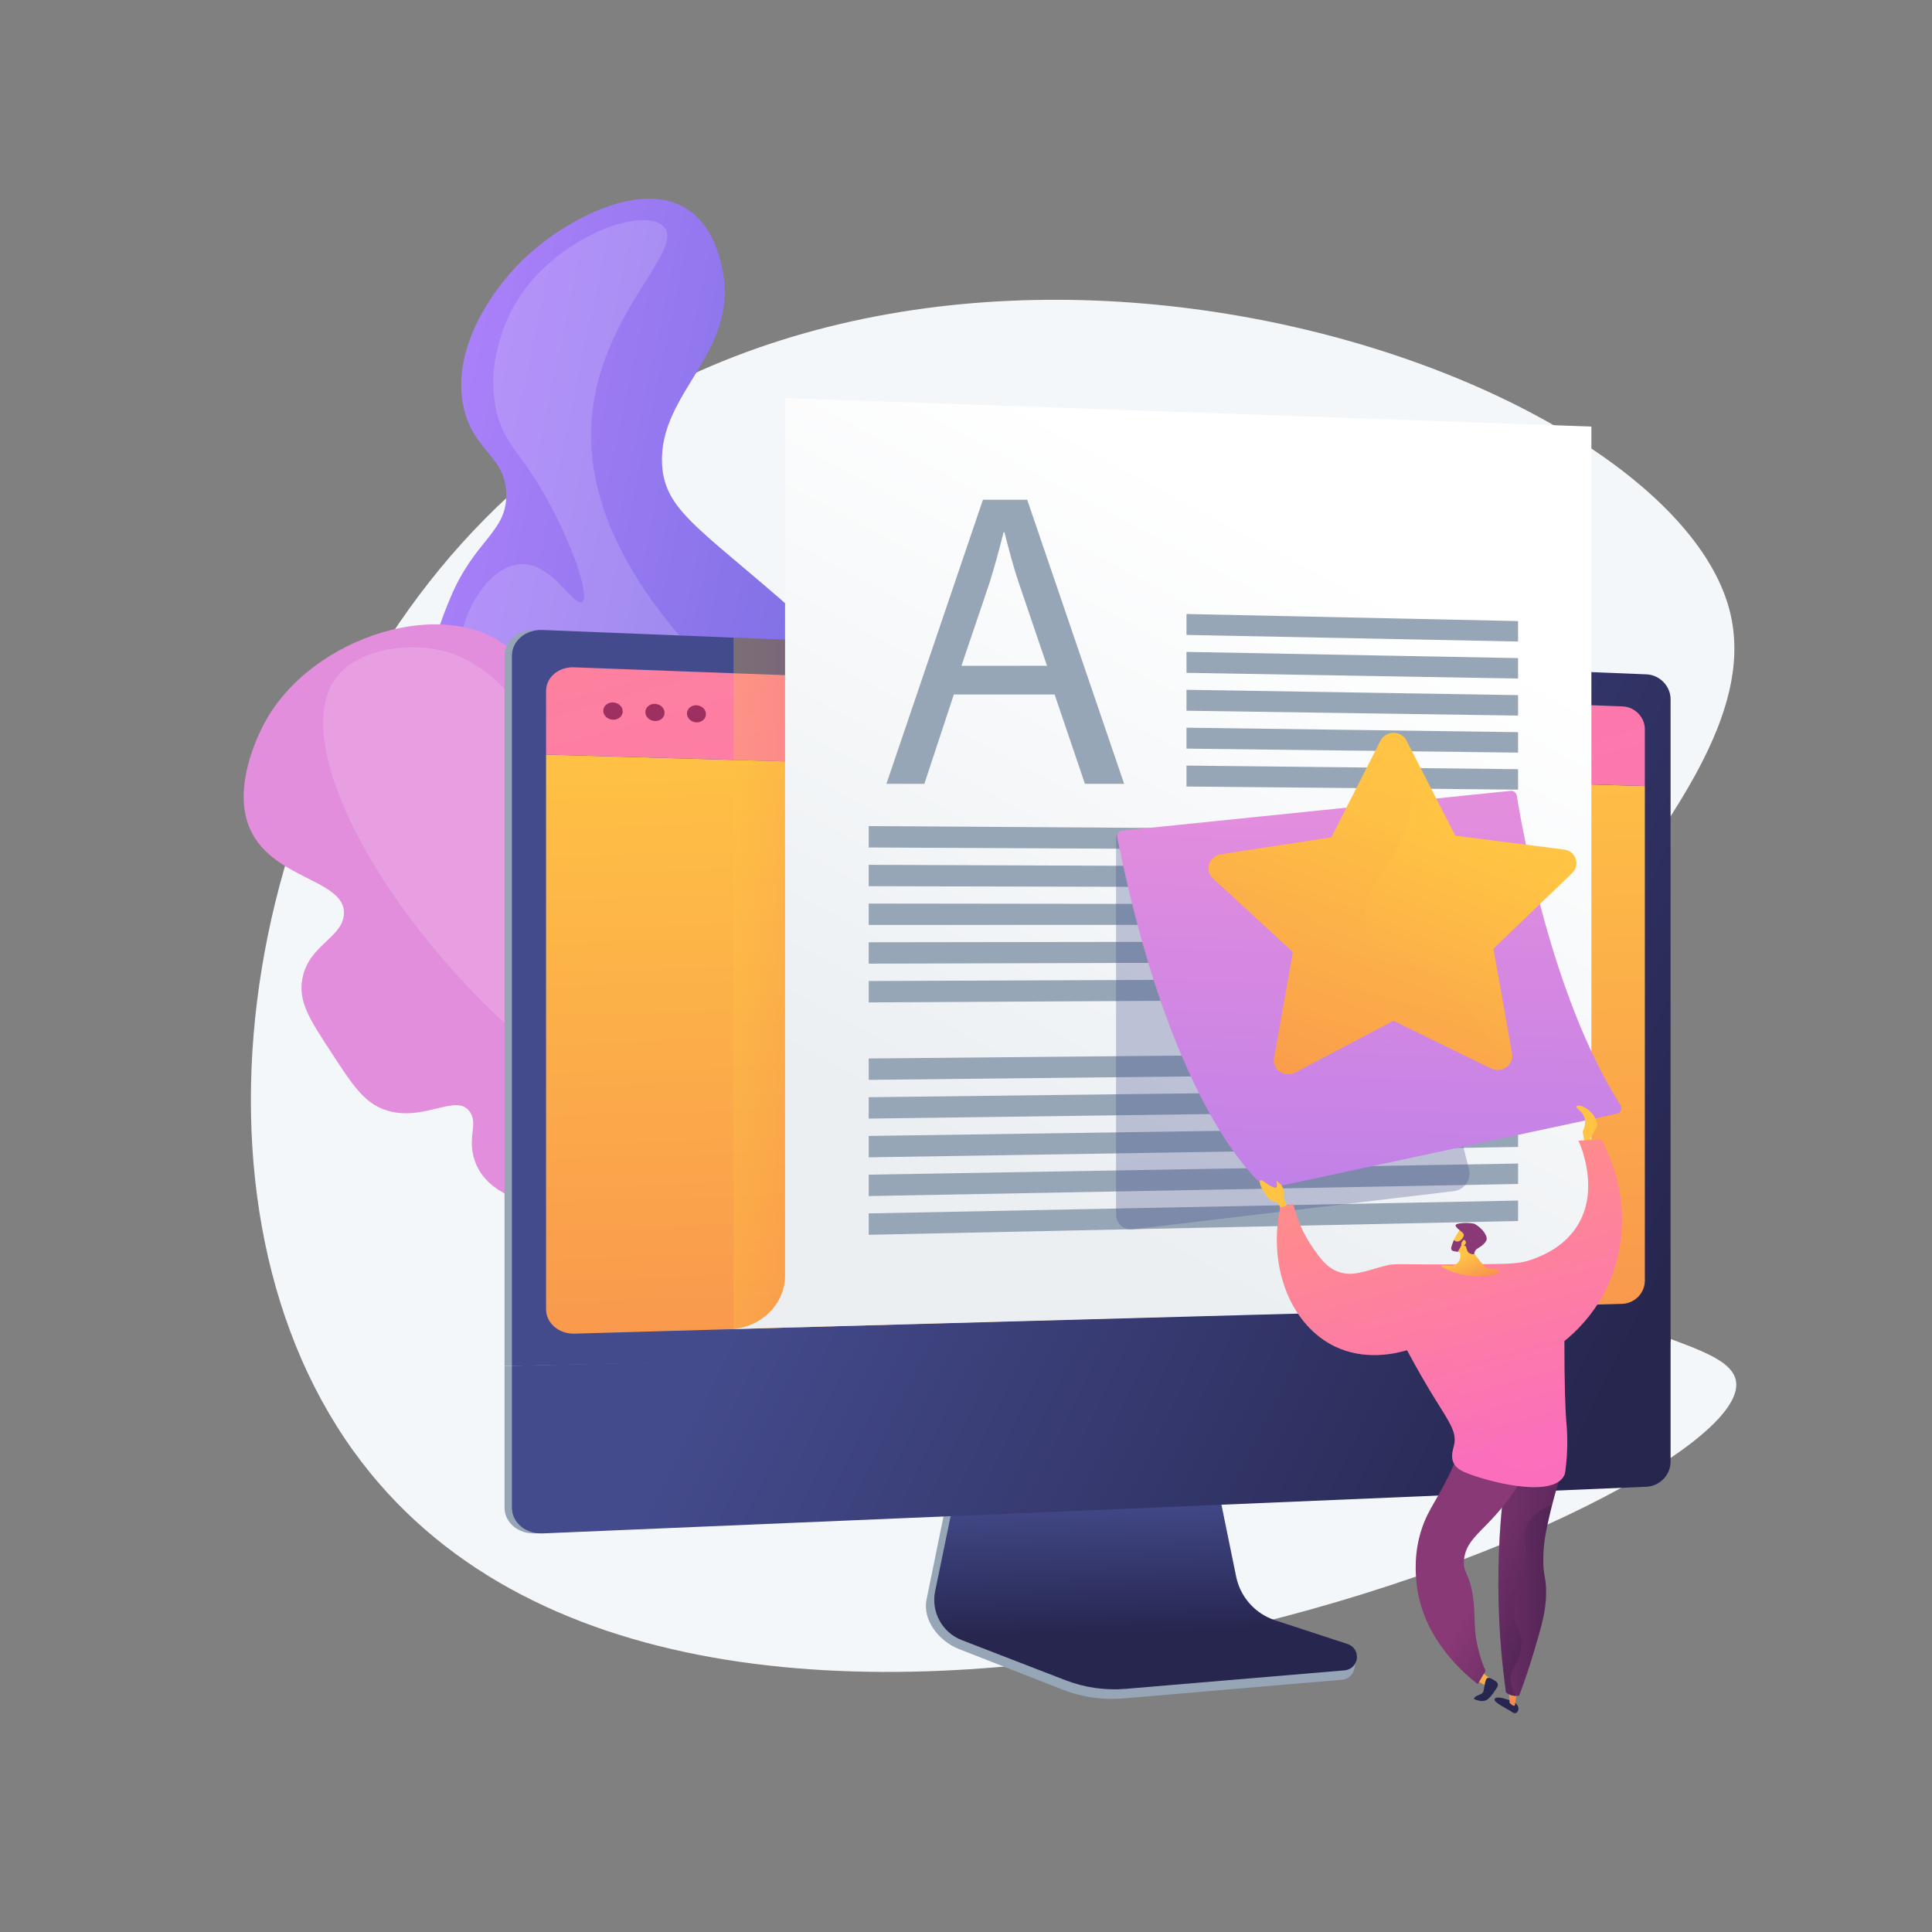
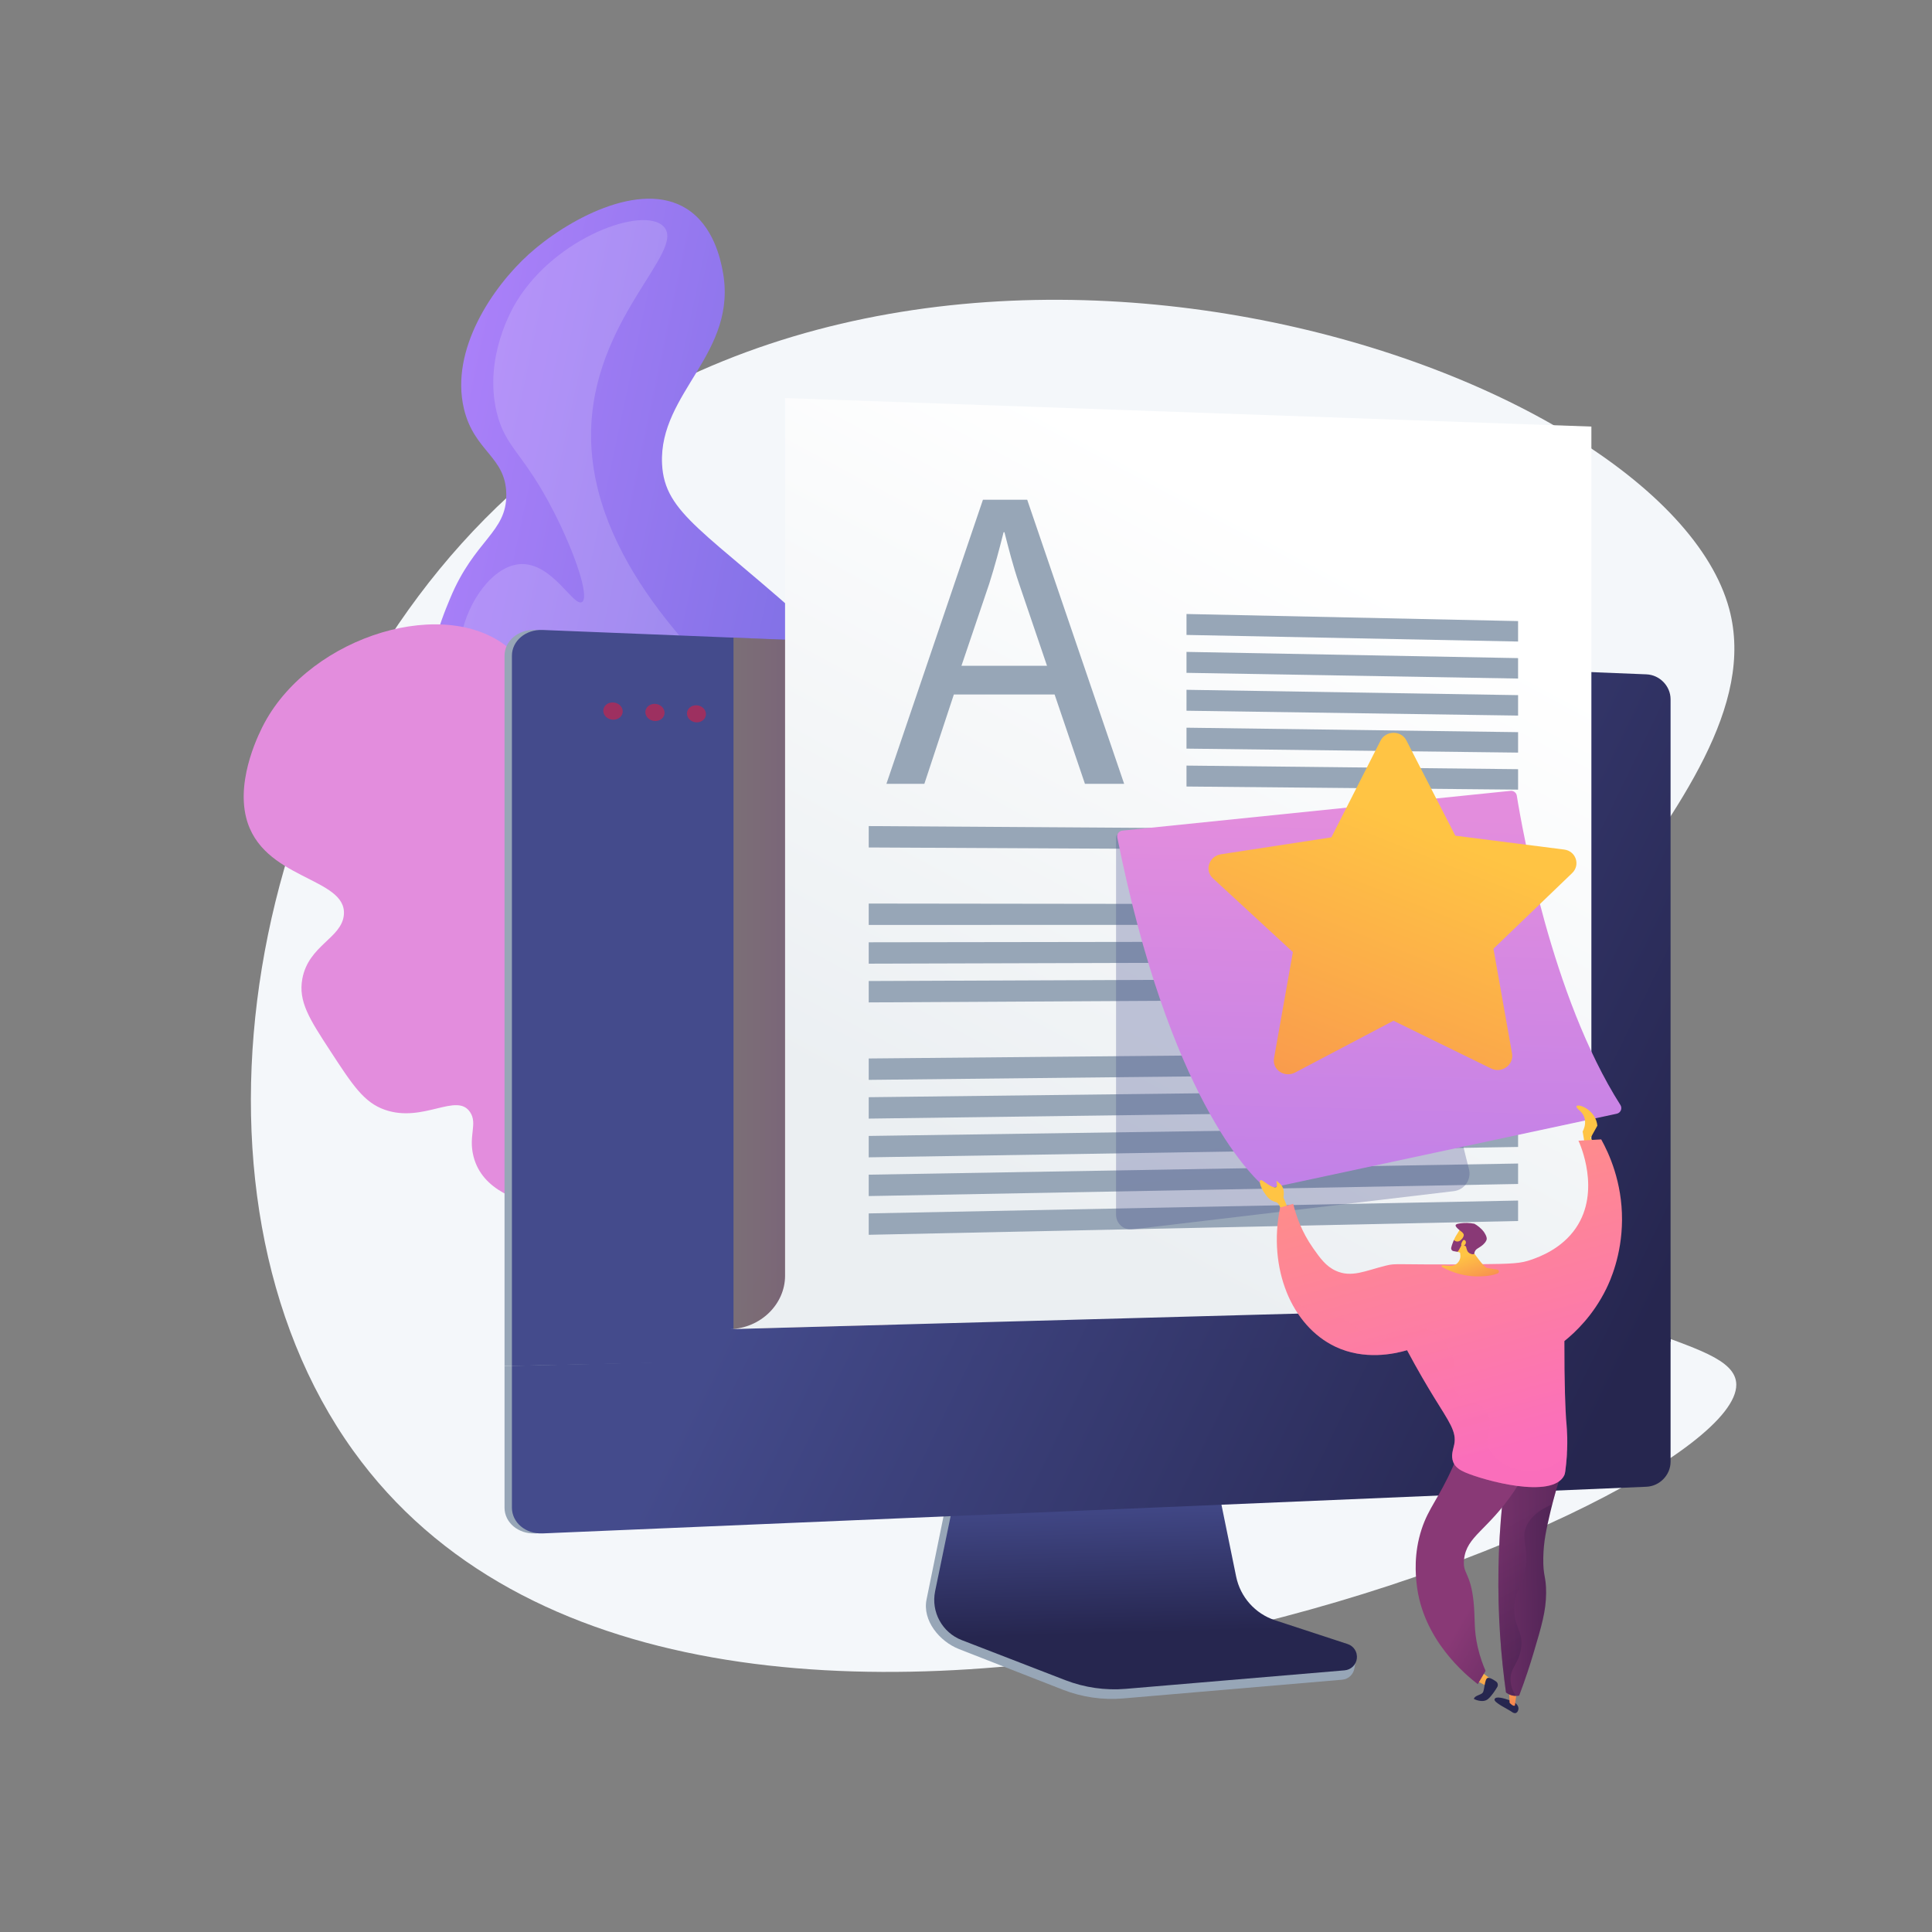
<svg xmlns="http://www.w3.org/2000/svg" version="1.1" x="0px" y="0px" viewBox="0 0 3710 3710" style="enable-background:new 0 0 3710 3710;" xml:space="preserve">
  <rect x="0" y="0" width="3710" height="3710" fill="#808080" stroke="none" />
  <g id="Background">
    <g>
      <g>
        <rect style="fill:transparent;" width="3710" height="3710" />
      </g>
    </g>
  </g>
  <g id="Illustration">
    <g>
      <path style="fill:#F4F7FA;" d="M678.296,2785.769c651.608,906.744,2656.772,117.079,2655.871-126.729    c-0.367-99.52-334.887-82.473-439.93-320.443c-168.315-381.31,526.378-797.032,426.352-1169.256    C3193.86,697.757,1771.745,222.481,977.786,951.42C467.512,1419.905,321.636,2289.458,678.296,2785.769z" />
      <g>
        <linearGradient id="SVGID_1_" gradientUnits="userSpaceOnUse" x1="-2078.376" y1="1489.08" x2="-747.25" y2="1489.08" gradientTransform="matrix(0.978 0.207 -0.207 0.978 3125.639 167.887)">
          <stop offset="0" style="stop-color:#AA80F9" />
          <stop offset="0.996" style="stop-color:#6165D7" />
        </linearGradient>
        <path style="fill:url(#SVGID_1_);" d="M1649.356,2263.639c54.254-6.825,145.59-18.314,222.371-87.408     c139.59-125.616,140.458-360.086,85.179-518.851c-47.481-136.372-161.05-239.195-388.187-444.847     c-213.917-193.682-292.887-225.315-297.372-321.881c-6.394-137.665,147.632-212.664,116.092-372.144     c-3.786-19.137-16.785-84.867-69.128-117.777c-89.603-56.337-231.613,23.037-302.761,87.376     c-68.628,62.06-151.847,182.947-124.628,296.96c19.72,82.605,80.66,91.426,81.311,164.391     c0.656,73.412-60.836,86.625-107.663,199.181c-18.708,44.966-56.258,135.226-28.8,223.197     c35.504,113.748,147.555,120.699,152.599,211.069c3.644,65.295-53.665,83.015-65.035,155.929     c-14.969,95.99,66.114,182.24,134.547,253.111C1138.465,2075.403,1355.87,2300.557,1649.356,2263.639z" />
        <path style="opacity:0.16;fill:#FFFFFF;" d="M1274.386,435.015c44.75,46.83-138.652,177.661-139.369,399.316     c-0.772,238.491,210.418,436.635,308.016,528.203c166.516,156.231,252.619,147.76,348.254,305.128     c37.851,62.283,116.706,192.038,74.641,341.343c-3.908,13.871-49.786,167.872-185.809,217.544     c-154.286,56.344-307.242-64.378-439.04-168.395c-79.638-62.854-238.726-188.41-205.927-284.238     c20.05-58.581,107.191-92.562,173.481-94.047c94.616-2.121,159.717,61.665,171.076,47.601     c10.231-12.667-32.743-76.603-98.465-130.852c-131.458-108.507-219.525-67.315-314.15-162.651     c-11.47-11.555-101.019-104.435-80.848-214.258c11.633-63.341,60.068-133.965,113.661-136.486     c60.614-2.852,101.665,82.64,117.567,72.98c15.206-9.235-13.089-93.01-53.148-171.722     c-58.859-115.655-94.069-124.008-110.556-193.017c-25.154-105.285,29.825-198.772,37.92-212.099     C1067.553,454.497,1236.126,394.977,1274.386,435.015z" />
      </g>
      <g>
        <linearGradient id="SVGID_00000062912200676244758150000011776165364675816121_" gradientUnits="userSpaceOnUse" x1="-5681.254" y1="5722.771" x2="-5978.191" y2="7311.787" gradientTransform="matrix(-0.347 0.938 0.938 0.347 -6316.072 5132.148)">
          <stop offset="0.004" style="stop-color:#E38DDD" />
          <stop offset="1" style="stop-color:#9571F6" />
        </linearGradient>
        <path style="fill:url(#SVGID_00000062912200676244758150000011776165364675816121_);" d="M1825.05,2039.234     c24.204,43.568-98.851,259.182-266.913,342.97c-33.685,16.792-94.465,47.095-161.568,33.967     c-81.896-16.021-80.293-78.552-165.469-102.356c-78.152-21.841-96.886,25.94-194.361,1.746     c-36.541-9.07-110.749-27.489-127.622-95.503c-9.792-39.476,8.114-61.85-6.096-83.964     c-25.441-39.591-89.955,21.031-164.172-5.073c-40.165-14.127-61.761-47.247-104.949-113.484     c-39.323-60.308-61.479-94.291-53.297-138.158c12.005-64.351,75.843-77.829,79.734-122.774     c6.294-72.698-158.222-66.507-187.829-187.277c-18.879-77.001,26.931-165.439,35.383-181.108     c91.034-168.797,351.948-247.115,472.396-140.905c94.96,83.735,67.552,251.244,182.664,286.714     c39.976,12.319,66.415-0.755,112.966,26.943c60.044,35.726,87.673,100.088,101.849,134.249     c53.714,129.449,15.582,215.224,69.603,252.31c34.06,23.382,53.747-7.604,113.005,18.494     c54.142,23.845,52.91,56.409,97.213,77.859C1737.289,2082.471,1808.627,2009.675,1825.05,2039.234z" />
-         <path style="opacity:0.16;fill:#FFFFFF;" d="M644.004,1303.308c40.824-56.787,135.204-68.586,197.777-55.473     c89.541,18.764,167.898,99.844,187.24,189.354c30.084,139.21-96.471,234.529-45.717,309     c26.774,39.285,91.665,56.305,131.969,37.394c70.87-33.252,44.287-167.536,95.86-181.809     c36.886-10.208,99.161,45.01,121.935,110.872c45.511,131.619-80.807,265.07-37.898,303.317     c10.115,9.017,53.49,3.296,140.242-8.147c65.521-8.643,73.274-12.756,90.982-6.362c53.556,19.339,45.34,79.62,95.857,104.082     c58.277,28.219,126.161-24.429,135.214-10.008c9.495,15.121-53.572,91.398-129.68,126.413     c-180.371,82.985-415.188-74.433-497.979-129.935C796.128,1868.312,539.922,1448.085,644.004,1303.308z" />
      </g>
      <g>
        <path style="fill:#97A6B7;" d="M3193.787,2576.66V1342.79c0-25.302-20.989-28.206-46.542-29.234L1027.573,1209.71     c-32.257-1.297-58.729,20.993-58.729,49.537v1363.614L3193.787,2576.66z" />
        <path style="fill:#97A6B7;" d="M968.844,2622.861v272.326c0,28.545,26.472,50.78,58.729,49.416l2110.211-107.799     c25.553-1.08,56.003-4.481,56.003-29.782v-238.277L968.844,2622.861z" />
        <path style="fill:#97A6B7;" d="M2443.772,3128.095c-38.2-12.67-66.751-45.091-74.802-84.938l-55.599-275.175l-475.607,16.889     l-58.533,286.67c-8.198,40.148,24.618,80.426,62.411,95.213l198.983,77.855c37.01,14.481,76.792,20.249,116.332,16.866     l420.524-35.976c12.293-1.052,22.154-10.714,23.584-23.112c1.431-12.397,10.044-26.317-1.679-30.205L2443.772,3128.095z" />
        <linearGradient id="SVGID_00000121990059056718744290000003126442194384996228_" gradientUnits="userSpaceOnUse" x1="2192.921" y1="2865.864" x2="2200.15" y2="3136.972">
          <stop offset="0" style="stop-color:#444B8C" />
          <stop offset="0.996" style="stop-color:#26264F" />
        </linearGradient>
        <path style="fill:url(#SVGID_00000121990059056718744290000003126442194384996228_);" d="M2448.479,3111.359     c-38.161-12.511-66.684-44.524-74.727-83.87l-55.543-271.715l-464.013,16.694l-58.475,283.067     c-8.189,39.643,13.479,79.397,51.234,93.998l198.783,76.876c36.973,14.299,76.715,19.994,116.215,16.654l420.101-35.523     c12.28-1.039,22.132-10.581,23.561-22.822c1.429-12.241-5.959-23.796-17.67-27.635L2448.479,3111.359z" />
        <linearGradient id="SVGID_00000005229940157721888160000013914351974082798478_" gradientUnits="userSpaceOnUse" x1="1756.408" y1="1802.976" x2="3191.044" y2="2501.003">
          <stop offset="0" style="stop-color:#444B8C" />
          <stop offset="0.645" style="stop-color:#313365" />
          <stop offset="0.996" style="stop-color:#26264F" />
        </linearGradient>
        <path style="fill:url(#SVGID_00000005229940157721888160000013914351974082798478_);" d="M3207.979,2576.66V1342.79     c0-25.302-20.851-46.84-46.404-47.867l-2119.81-85.213c-32.257-1.297-58.729,20.993-58.729,49.537v1363.614L3207.979,2576.66z" />
        <g>
          <linearGradient id="SVGID_00000019670326994805540220000014632594520575500939_" gradientUnits="userSpaceOnUse" x1="2081.961" y1="1351.033" x2="2158.872" y2="3702.283">
            <stop offset="0" style="stop-color:#FFC444" />
            <stop offset="0.996" style="stop-color:#F36F56" />
          </linearGradient>
-           <path style="fill:url(#SVGID_00000019670326994805540220000014632594520575500939_);" d="M1048.601,1449.021v1065.177      c0,26.587,24.576,47.642,54.53,46.789l2011.833-57.215c24.011-0.684,43.607-20.641,43.607-44.355v-950.015L1048.601,1449.021z" />
          <linearGradient id="SVGID_00000040554989794928351610000018387182157528289688_" gradientUnits="userSpaceOnUse" x1="1662.033" y1="-170.54" x2="2359.717" y2="2345.516">
            <stop offset="0" style="stop-color:#FF9085" />
            <stop offset="1" style="stop-color:#FB6FBB" />
          </linearGradient>
-           <path style="fill:url(#SVGID_00000040554989794928351610000018387182157528289688_);" d="M3158.573,1509.402v-109.026      c0-23.227-19.195-42.947-42.713-43.824l-2013.841-75.13c-29.343-1.095-53.417,19.315-53.417,45.358v122.242L3158.573,1509.402z" />
          <g>
            <path style="fill:#9D3060;" d="M1195.811,1366.09c0,9.153-8.342,16.309-18.647,15.983c-10.32-0.326-18.697-8.031-18.697-17.21       c0-9.178,8.377-16.333,18.697-15.982C1187.469,1349.233,1195.811,1356.937,1195.811,1366.09z" />
            <path style="fill:#9D3060;" d="M1276.184,1368.729c0,9.1-8.245,16.216-18.428,15.894c-10.199-0.323-18.479-7.981-18.479-17.106       c0-9.124,8.28-16.239,18.479-15.891C1267.939,1351.972,1276.184,1359.63,1276.184,1368.729z" />
            <path style="fill:#9D3060;" d="M1355.622,1371.338c0,9.047-8.149,16.123-18.215,15.805       c-10.08-0.319-18.263-7.931-18.263-17.002c0-9.071,8.183-16.146,18.263-15.803       C1347.473,1354.68,1355.622,1362.291,1355.622,1371.338z" />
          </g>
        </g>
        <linearGradient id="SVGID_00000018926232992906419200000005471902833238196643_" gradientUnits="userSpaceOnUse" x1="1450.06" y1="2432.604" x2="2884.696" y2="3130.631">
          <stop offset="0" style="stop-color:#444B8C" />
          <stop offset="0.996" style="stop-color:#26264F" />
        </linearGradient>
        <path style="fill:url(#SVGID_00000018926232992906419200000005471902833238196643_);" d="M983.036,2622.861v272.326     c0,28.545,26.472,50.78,58.729,49.416l2119.81-89.618c25.552-1.08,46.404-22.663,46.404-47.964v-238.277L983.036,2622.861z" />
      </g>
      <linearGradient id="SVGID_00000179635588666259029720000004227620182353326491_" gradientUnits="userSpaceOnUse" x1="1408.565" y1="1888.196" x2="1704.64" y2="1888.196">
        <stop offset="0" style="stop-color:#FFC444" />
        <stop offset="0.996" style="stop-color:#F36F56" />
      </linearGradient>
      <polygon style="opacity:0.3;fill:url(#SVGID_00000179635588666259029720000004227620182353326491_);" points="1704.64,2544.061     1408.565,2551.938 1408.565,1224.454 1704.64,1236.356   " />
      <g>
        <linearGradient id="SVGID_00000026155360053796900200000014035139659352901041_" gradientUnits="userSpaceOnUse" x1="1302.276" y1="3428.869" x2="2564.786" y2="1072.185">
          <stop offset="0.494" style="stop-color:#EBEFF2" />
          <stop offset="1" style="stop-color:#FFFFFF" />
        </linearGradient>
        <path style="fill:url(#SVGID_00000026155360053796900200000014035139659352901041_);" d="M3055.915,2412.711     c0,52.098-42.3,95.49-94.663,96.924l-1593.204,43.646l33.607-0.92c58.581-1.605,105.894-47.565,105.894-102.661V764.413     l1548.366,54.727V2412.711z" />
        <g>
          <g>
            <path style="fill:#97A6B7;" d="M1831.686,1333.577l-56.661,171.598h-72.847l185.358-545.552h84.989l186.169,545.552h-75.278       l-58.277-171.598H1831.686z M2010.569,1278.537l-53.422-157.028c-12.141-35.616-20.236-67.992-28.33-99.559h-1.619       c-8.094,32.376-16.999,65.563-27.52,98.749l-53.422,157.838H2010.569z" />
          </g>
          <polygon style="fill:#97A6B7;" points="2915.161,1231.928 2278.422,1219.259 2278.422,1179.068 2915.161,1192.662     " />
          <polygon style="fill:#97A6B7;" points="2915.161,1303.028 2278.422,1292.033 2278.422,1251.842 2915.161,1263.761     " />
          <polygon style="fill:#97A6B7;" points="2915.161,1374.127 2278.422,1364.806 2278.422,1324.615 2915.161,1334.861     " />
          <polygon style="fill:#97A6B7;" points="2915.161,1445.227 2278.422,1437.58 2278.422,1397.389 2915.161,1405.961     " />
          <polygon style="fill:#97A6B7;" points="2915.161,1516.327 2278.422,1510.353 2278.422,1470.163 2915.161,1477.06     " />
          <polygon style="fill:#97A6B7;" points="2915.161,1633.683 1668.197,1627.397 1668.197,1586.32 2915.161,1594.417     " />
-           <polygon style="fill:#97A6B7;" points="2915.161,1704.783 1668.197,1701.774 1668.197,1660.697 2915.161,1665.516     " />
          <polygon style="fill:#97A6B7;" points="2915.161,1775.882 1668.197,1776.152 1668.197,1735.075 2915.161,1736.616     " />
          <polygon style="fill:#97A6B7;" points="2915.161,1846.982 1668.197,1850.53 1668.197,1809.453 2915.161,1807.715     " />
          <polygon style="fill:#97A6B7;" points="2915.161,1918.081 1668.197,1924.908 1668.197,1883.831 2915.161,1878.815     " />
          <polygon style="fill:#97A6B7;" points="2915.161,2060.281 1668.197,2073.664 1668.197,2032.587 2915.161,2021.014     " />
          <polygon style="fill:#97A6B7;" points="2915.161,2131.38 1668.197,2148.042 1668.197,2106.965 2915.161,2092.114     " />
          <polygon style="fill:#97A6B7;" points="2915.161,2202.48 1668.197,2222.42 1668.197,2181.343 2915.161,2163.213     " />
          <polygon style="fill:#97A6B7;" points="2915.161,2273.58 1668.197,2296.798 1668.197,2255.721 2915.161,2234.313     " />
          <polygon style="fill:#97A6B7;" points="2915.161,2344.679 1668.197,2371.176 1668.197,2330.099 2915.161,2305.413     " />
        </g>
      </g>
      <g>
        <linearGradient id="SVGID_00000067942892833742651910000010592729677713886141_" gradientUnits="userSpaceOnUse" x1="2467.615" y1="2186.877" x2="2700.554" y2="3842.416">
          <stop offset="0" style="stop-color:#444B8C" />
          <stop offset="0.996" style="stop-color:#26264F" />
        </linearGradient>
        <path style="opacity:0.3;fill:url(#SVGID_00000067942892833742651910000010592729677713886141_);" d="M2143.152,1608.044v724.623     c0,16.926,14.781,30.053,31.588,28.055l617.024-73.362c20.554-2.444,34.234-22.432,29.044-42.469     c-17.195-66.388-50.107-206.1-50.257-303.406c-0.004-2.558-1.385-4.892-3.633-6.114l-613.451-333.461     C2148.816,1599.381,2143.152,1602.749,2143.152,1608.044z" />
        <linearGradient id="SVGID_00000121264921014439333480000001500286189518288534_" gradientUnits="userSpaceOnUse" x1="2638.171" y1="1556.657" x2="2590.6" y2="3231.119">
          <stop offset="0.004" style="stop-color:#E38DDD" />
          <stop offset="1" style="stop-color:#9571F6" />
        </linearGradient>
        <path style="fill:url(#SVGID_00000121264921014439333480000001500286189518288534_);" d="M2155.276,1595.06l745.352-76.396     c5.847-0.599,11.145,3.447,12.075,9.251c9.89,61.722,66.747,386.237,198.959,593.993c4.144,6.511,0.519,15.14-7.029,16.757     l-666.901,142.927c-3.364,0.721-6.851-0.149-9.479-2.369c-27.812-23.492-182.973-173.628-282.725-670.953     C2144.243,1601.862,2148.773,1595.727,2155.276,1595.06z" />
        <g>
          <linearGradient id="SVGID_00000000924964489806750870000000224692075065674147_" gradientUnits="userSpaceOnUse" x1="2462.825" y1="2648.454" x2="2494.149" y2="2871.084" gradientTransform="matrix(0.987 -0.164 0.164 0.987 197.12 -7.875)">
            <stop offset="0" style="stop-color:#FFC444" />
            <stop offset="0.996" style="stop-color:#F36F56" />
          </linearGradient>
          <path style="fill:url(#SVGID_00000000924964489806750870000000224692075065674147_);" d="M3047.21,2221.473l-8.086-48.672      c0,0,14.313-23.718-6.843-41.192c-21.156-17.474,31.008-9.125,35.104,30.042l-13.086,23.553l22.297,31.386L3047.21,2221.473z" />
          <linearGradient id="SVGID_00000072247097132188516350000006410966797658523547_" gradientUnits="userSpaceOnUse" x1="438.152" y1="3183.252" x2="466.7" y2="3386.146" gradientTransform="matrix(1.209 -0.612 0.452 0.892 546.266 -192.359)">
            <stop offset="0" style="stop-color:#FFC444" />
            <stop offset="0.996" style="stop-color:#F36F56" />
          </linearGradient>
          <path style="fill:url(#SVGID_00000072247097132188516350000006410966797658523547_);" d="M2484.514,2348.388l-20.012-49.28      c0,0,4.27-16.571-6.495-25.832c-10.766-9.26-5.746-6.563-5.829,2.951c-0.082,9.513-14.248,0.647-26.152-7.936      c-11.903-8.583-5.938,10.856,0.901,20.721c6.838,9.865,10.576,15.904,23.08,19.298c12.503,3.394,13.118,40.078,13.118,40.078      H2484.514z" />
          <path style="fill:#26264F;" d="M2869.965,3263.18c1.954-7.125,18.937-1.621,30.032,2.127      c11.096,3.748,15.027,9.475,15.803,14.146c0.777,4.67-3.017,14.861-12.47,8.002      C2895.569,3281.824,2868.237,3269.478,2869.965,3263.18z" />
          <linearGradient id="SVGID_00000016785468463737339470000015688147161330887865_" gradientUnits="userSpaceOnUse" x1="3770.56" y1="2417.103" x2="3808.598" y2="2530.313" gradientTransform="matrix(0.974 0.228 -0.228 0.974 -219.76 -26.823)">
            <stop offset="0" style="stop-color:#FFC444" />
            <stop offset="0.996" style="stop-color:#F36F56" />
          </linearGradient>
          <path style="fill:url(#SVGID_00000016785468463737339470000015688147161330887865_);" d="M2897.358,3240.224l1.548,29.738      c0,0,6.779,7.443,10.08,5.304l4.513-32.797L2897.358,3240.224z" />
          <linearGradient id="SVGID_00000021097995234105725080000011092010308831233699_" gradientUnits="userSpaceOnUse" x1="3721.84" y1="2433.888" x2="3759.597" y2="2546.26" gradientTransform="matrix(0.974 0.228 -0.228 0.974 -219.76 -26.823)">
            <stop offset="0" style="stop-color:#FFC444" />
            <stop offset="0.996" style="stop-color:#F36F56" />
          </linearGradient>
          <polygon style="fill:url(#SVGID_00000021097995234105725080000011092010308831233699_);" points="2844.179,3210.381       2868.183,3228.309 2860.524,3240.786 2835.381,3227.547     " />
          <path style="fill:#26264F;" d="M2830.353,3262.529c0,0,16.736,8.784,27.083,0.103c6.653-5.581,13.565-16.091,17.651-22.882      c2.219-3.688,1.205-8.445-2.324-10.909c-5.125-3.578-12.241-7.811-15.95-6.735c-6.205,1.799-5.868,23.498-9.519,28.277      C2843.645,3255.163,2831.194,3255.859,2830.353,3262.529z" />
          <linearGradient id="SVGID_00000104666811731034936840000009923493192071313052_" gradientUnits="userSpaceOnUse" x1="3104.51" y1="3015.823" x2="2764.419" y2="3023.11">
            <stop offset="0" style="stop-color:#311944" />
            <stop offset="1" style="stop-color:#893976" />
          </linearGradient>
          <path style="fill:url(#SVGID_00000104666811731034936840000009923493192071313052_);" d="M2898.776,2783.512      c-11.108,65.538-19.748,142.453-21.258,228.619c-1.573,89.818,4.946,169.967,14.422,237.904      c2.062,1.656,5.823,4.233,11.172,5.651c6.262,1.659,11.527,0.884,14.21,0.297c12.176-32.271,21.015-59.848,27.157-80.428      c16.225-54.35,24.341-82.23,24.521-116.789c0.169-32.429-6.055-31.354-5.436-67.096c0.551-31.785,5.863-55.088,13.836-89.164      c5.474-23.398,13.95-54.745,27.257-91.182C2969.364,2802.054,2934.071,2792.783,2898.776,2783.512z" />
          <linearGradient id="SVGID_00000106108018926341797390000013189895179664049318_" gradientUnits="userSpaceOnUse" x1="3875.519" y1="2359.059" x2="3696.918" y2="2157.683" gradientTransform="matrix(0.974 0.228 -0.228 0.974 -219.76 -26.823)">
            <stop offset="0" style="stop-color:#311944" />
            <stop offset="1" style="stop-color:#893976" />
          </linearGradient>
          <path style="opacity:0.3;fill:url(#SVGID_00000106108018926341797390000013189895179664049318_);" d="M2900.774,3228.098      c-1.737-24.458,14.661-31.601,19.814-60.913c6.298-35.812-15.223-41.97-12.79-83.326c1.956-33.234,16.063-32.839,21.605-72.496      c5.891-42.147-8.403-54.322,0.804-78.294c5.12-13.328,17.553-30.23,50.503-44.089c5.424-21.45,13.044-47.802,23.948-77.657      c-35.294-9.27-70.588-18.541-105.882-27.812c-11.108,65.538-19.748,142.453-21.258,228.619      c-1.573,89.818,4.946,169.967,14.422,237.904c2.062,1.656,5.823,4.233,11.172,5.651c2.839,0.752,5.426,0.965,7.707,0.96      C2905.63,3248.561,2901.55,3239.014,2900.774,3228.098z" />
          <linearGradient id="SVGID_00000145749593696959808080000002019460380724320661_" gradientUnits="userSpaceOnUse" x1="3210.36" y1="3210.536" x2="2865.41" y2="3008.91">
            <stop offset="0" style="stop-color:#311944" />
            <stop offset="1" style="stop-color:#893976" />
          </linearGradient>
          <path style="fill:url(#SVGID_00000145749593696959808080000002019460380724320661_);" d="M2814.792,2751.828      c-4.941,15.263-13,38.237-25.082,65.263c-27.242,60.943-46.135,78.081-59.634,118.939      c-15.74,47.645-11.428,89.059-9.789,104.812c11.196,107.536,95.083,176.026,117.496,193.238      c4.982-8.517,9.965-17.033,14.946-25.55c-4.329-9.912-10.49-25.678-15.084-45.728c-7.843-34.232-4.614-52.56-7.786-85.203      c-5.722-58.892-21.596-54.462-18.466-83.031c4.961-45.276,44.648-54.725,96.411-131.38c14.833-21.965,24.958-41.01,30.837-52.79      C2897.359,2790.875,2856.076,2771.351,2814.792,2751.828z" />
          <linearGradient id="SVGID_00000041270506776719316010000006220776633694051746_" gradientUnits="userSpaceOnUse" x1="2734.272" y1="2178.956" x2="2898.483" y2="2781.865">
            <stop offset="0" style="stop-color:#FF9085" />
            <stop offset="1" style="stop-color:#FB6FBB" />
          </linearGradient>
          <path style="fill:url(#SVGID_00000041270506776719316010000006220776633694051746_);" d="M3031.09,2190.419      c14.575-0.81,29.151-1.62,43.726-2.429c14.699,26.538,40.397,81.688,39.936,155.061c-0.428,67.9-23.043,117.1-30.105,131.531      c-25.398,51.901-60.136,84.267-80.534,100.687c-0.029,80.691,1.498,131.574,4.271,162.028      c0.334,3.672,3.195,34.485-0.975,74.223c-1.27,12.11-1.939,18.232-3.596,21.575c-22.988,46.392-154.777,9.627-190.375-5.757      c-9.256-4-18.657-9.564-22.68-19.414c-5.167-12.656-0.214-24.128,1.798-34.161c4.94-24.635-9.705-43.231-39.072-91.024      c-12.418-20.21-30.45-50.549-51.511-89.936c-24.378,7.113-81.829,19.856-138.071-6.974      c-82.643-39.425-129.802-148.615-105.761-266.944c8.391-2.397,16.781-4.795,25.171-7.192      c5.554,22.962,16.26,53.882,38.192,85.067c13.307,18.92,24.388,34.677,43.614,43.486c30.188,13.832,56.999-0.212,96.19-9.888      c21.414-5.287,14.841-1.021,176.118-2.645c68.828-0.693,82.778-1.472,103.783-8.947c14.561-5.181,57.654-20.515,85.023-60.73      C3074.591,2286.976,3034.045,2196.737,3031.09,2190.419z" />
          <linearGradient id="SVGID_00000004507040747807990250000012838057700022559648_" gradientUnits="userSpaceOnUse" x1="2814.44" y1="2410.154" x2="2844.106" y2="2497.654">
            <stop offset="0" style="stop-color:#FFC444" />
            <stop offset="0.996" style="stop-color:#F36F56" />
          </linearGradient>
          <path style="fill:url(#SVGID_00000004507040747807990250000012838057700022559648_);" d="M2822.396,2373.992      c0,0-4.109,16.448,1.679,23.821c5.788,7.372,25.115,35.626,31.409,37.006c3.585,0.786,12.567,2.145,19.633,3.17      c3.72,0.539,4.509,5.658,1.061,7.154c-7.028,3.05-19.421,6.119-40.703,5.889c-30.761-0.333-55.504-12.037-66.291-18.101      c-1.532-0.861-0.807-3.185,0.946-3.054l13.843,1.041c11.857,0.892,21.602-9.214,20.282-21.03l-0.86-7.695L2822.396,2373.992z" />
          <g>
            <g>
              <linearGradient id="SVGID_00000096756013920698970780000015411817373637695135_" gradientUnits="userSpaceOnUse" x1="2673.641" y1="3497.894" x2="2703.307" y2="3585.393" gradientTransform="matrix(1 0 0 1 514.58 0)">
                <stop offset="0" style="stop-color:#FFC444" />
                <stop offset="0.996" style="stop-color:#F36F56" />
              </linearGradient>
              <path style="fill:url(#SVGID_00000096756013920698970780000015411817373637695135_);" d="M2809.7,2407.106        c-1.903-1.045-17.367-2.924-19.499-11.24c-2.895-11.288,7.251-25.028,8.515-27.24c5.292-9.256,6.622-10.507,9.083-12.075        l3.415-2.001c0,0,0.198-0.075,0.404-0.143c2.18-0.721,9.553-0.778,11.039-0.426c4.746,1.126,9.385,20.669,7.315,48.104        c0.174,1.051,0.341,2.11,0.501,3.179C2830.891,2408.04,2809.561,2408.084,2809.7,2407.106z" />
              <linearGradient id="SVGID_00000022522764924168492900000013687860108773076865_" gradientUnits="userSpaceOnUse" x1="2864.986" y1="2523.884" x2="2837.657" y2="2415.48">
                <stop offset="0" style="stop-color:#311944" />
                <stop offset="1" style="stop-color:#893976" />
              </linearGradient>
              <path style="fill:url(#SVGID_00000022522764924168492900000013687860108773076865_);" d="M2795.156,2352.804        c-0.67,3.354,8.207,10.031,12.003,12.914c0.461,0.351,1.796,1.533,3.005,3.436c0.176,0.278,0.329,0.601,0.463,1.016        c1.743,5.405-6.926,11.523-5.335,13.961c1.154,1.77,7.002-0.428,7.656,1.091c0.617,1.429-4.265,4.252-3.566,5.965        c0.528,1.292,3.518,0.188,5.343,2.193c0.908,0.996,0.618,1.765,1.538,4.773c0.521,1.699,1.26,3.565,1.841,4.607        c2.828,5.062,11.115,7.076,12.764,5.113c0.459-0.548,0.086-1.023,0.583-2.883c0,0,0.462-1.725,1.713-3.699        c1.787-2.826,5.993-4.78,10.257-7.707c7.898-5.419,10.119-10.141,10.789-11.739c0.075-0.179,0.142-0.345,0.2-0.496        c0.115-0.271,0.212-0.543,0.296-0.814c1.668-5.445-5.246-14.903-5.246-14.903c-5.548-7.464-12.556-12.474-18.157-15.658        c-10.244-2.016-18.586-1.761-24.363-1.123C2802.236,2349.372,2795.687,2350.149,2795.156,2352.804z" />
              <linearGradient id="SVGID_00000157306178220203331330000012794898285653971099_" gradientUnits="userSpaceOnUse" x1="2862.694" y1="2441.786" x2="2824.434" y2="2410.814">
                <stop offset="0" style="stop-color:#311944" />
                <stop offset="1" style="stop-color:#893976" />
              </linearGradient>
              <path style="fill:url(#SVGID_00000157306178220203331330000012794898285653971099_);" d="M2791.963,2381.047        c0,0,6.549,7.86,15.201-1.58l4.271,1.26c0,0-10.443,22.977-12.677,22.977c-2.234,0-8.755-1.486-8.755-1.486        c-2.444-1.023-3.822-3.643-3.259-6.233C2787.768,2391.262,2790.452,2384.375,2791.963,2381.047z" />
              <linearGradient id="SVGID_00000025407388174467823260000006832632546814739610_" gradientUnits="userSpaceOnUse" x1="3313.408" y1="4027.643" x2="3389.821" y2="4150.803" gradientTransform="matrix(1 0 0 1 514.58 0)">
                <stop offset="0" style="stop-color:#FFC444" />
                <stop offset="0.996" style="stop-color:#F36F56" />
              </linearGradient>
              <path style="fill:url(#SVGID_00000025407388174467823260000006832632546814739610_);" d="M2809.24,2382.201        c2.151-2.819,5.754-0.044,5.692,3.665c-0.062,3.707-3.742,7.481-7.21,6.669        C2804.253,2391.726,2806.347,2385.995,2809.24,2382.201z" />
            </g>
          </g>
          <linearGradient id="SVGID_00000081631990819886530290000015735479691729927066_" gradientUnits="userSpaceOnUse" x1="2623.646" y1="2209.087" x2="2787.857" y2="2811.997">
            <stop offset="0" style="stop-color:#FF9085" />
            <stop offset="1" style="stop-color:#FB6FBB" />
          </linearGradient>
          <path style="opacity:0.3;fill:url(#SVGID_00000081631990819886530290000015735479691729927066_);" d="M2968.754,2819.609      c-44.645,15.734-96.679-7.271-109.674-38.655c-9.605-23.201,10.919-45.333-3.596-69.221      c-13.977-23.003-39.22-12.696-56.635-35.959c-18.98-25.352,3.356-47.808-13.485-81.806      c-12.669-25.577-43.008-48.595-72.816-48.544c-35.431,0.06-48.665,32.677-79.11,26.07c-15.903-3.45-15.534-13.055-37.756-28.767      c-38.566-27.269-64.428-15.846-96.19-35.06c-9.333-5.646-19.748-14.304-29.437-28.221      c18.973,48.188,51.802,86.324,93.846,106.382c56.242,26.831,113.694,14.087,138.071,6.974      c21.061,39.386,39.094,69.726,51.511,89.936c29.368,47.793,44.012,66.388,39.072,91.024      c-2.011,10.033-6.965,21.505-1.798,34.161c4.022,9.85,13.424,15.414,22.68,19.414c35.598,15.384,167.388,52.149,190.375,5.757      c1.657-3.343,2.326-9.466,3.596-21.575c0.792-7.543,1.328-14.761,1.678-21.536      C2999.899,2801.76,2986.926,2813.206,2968.754,2819.609z" />
        </g>
        <linearGradient id="SVGID_00000150810675901737203020000016941714704913666208_" gradientUnits="userSpaceOnUse" x1="2717.365" y1="1585.456" x2="2297.187" y2="2633.9">
          <stop offset="0" style="stop-color:#FFC444" />
          <stop offset="0.996" style="stop-color:#F36F56" />
        </linearGradient>
        <path style="fill:url(#SVGID_00000150810675901737203020000016941714704913666208_);" d="M2700.7,1421.866l93.94,182.92     l209.086,26.612c22.508,2.864,31.49,29.585,15.21,45.228l-151.093,145.179l35.731,201.205     c3.858,21.723-19.757,38.826-39.975,28.938l-187.753-91.823l-188.832,99.416c-20.464,10.774-44.397-5.481-40.485-27.512     l36.192-203.811l-153.584-141.612c-16.635-15.337-7.455-42.604,15.525-46.131l211.96-32.517l94.352-185.568     C2661.151,1402.374,2690.537,1402.073,2700.7,1421.866z" />
        <g style="opacity:0.3;">
          <linearGradient id="SVGID_00000136408267873811127160000004231290529218569875_" gradientUnits="userSpaceOnUse" x1="2716.038" y1="1318.632" x2="2310.04" y2="3188.684">
            <stop offset="0" style="stop-color:#FFC444" />
            <stop offset="0.996" style="stop-color:#F36F56" />
          </linearGradient>
-           <path style="fill:url(#SVGID_00000136408267873811127160000004231290529218569875_);" d="M2623.076,1769.54      c-16.624-69.84,70.897-106.804,86.036-216.091c7.27-52.495-4.897-101.906-24.235-144.851      c-12.349-3.913-27.236,0.681-33.903,13.79l-94.352,185.568l-211.96,32.517c-22.978,3.526-32.158,30.793-15.524,46.131      l153.584,141.612l-36.193,203.811c-3.912,22.031,20.022,38.286,40.486,27.512l188.833-99.416l187.753,91.824      c4.236,2.072,8.615,2.9,12.865,2.807c-8.46-37.094-24.11-78.62-53.306-117.144      C2745.807,1835.54,2640.599,1843.157,2623.076,1769.54z" />
        </g>
      </g>
    </g>
  </g>
</svg>